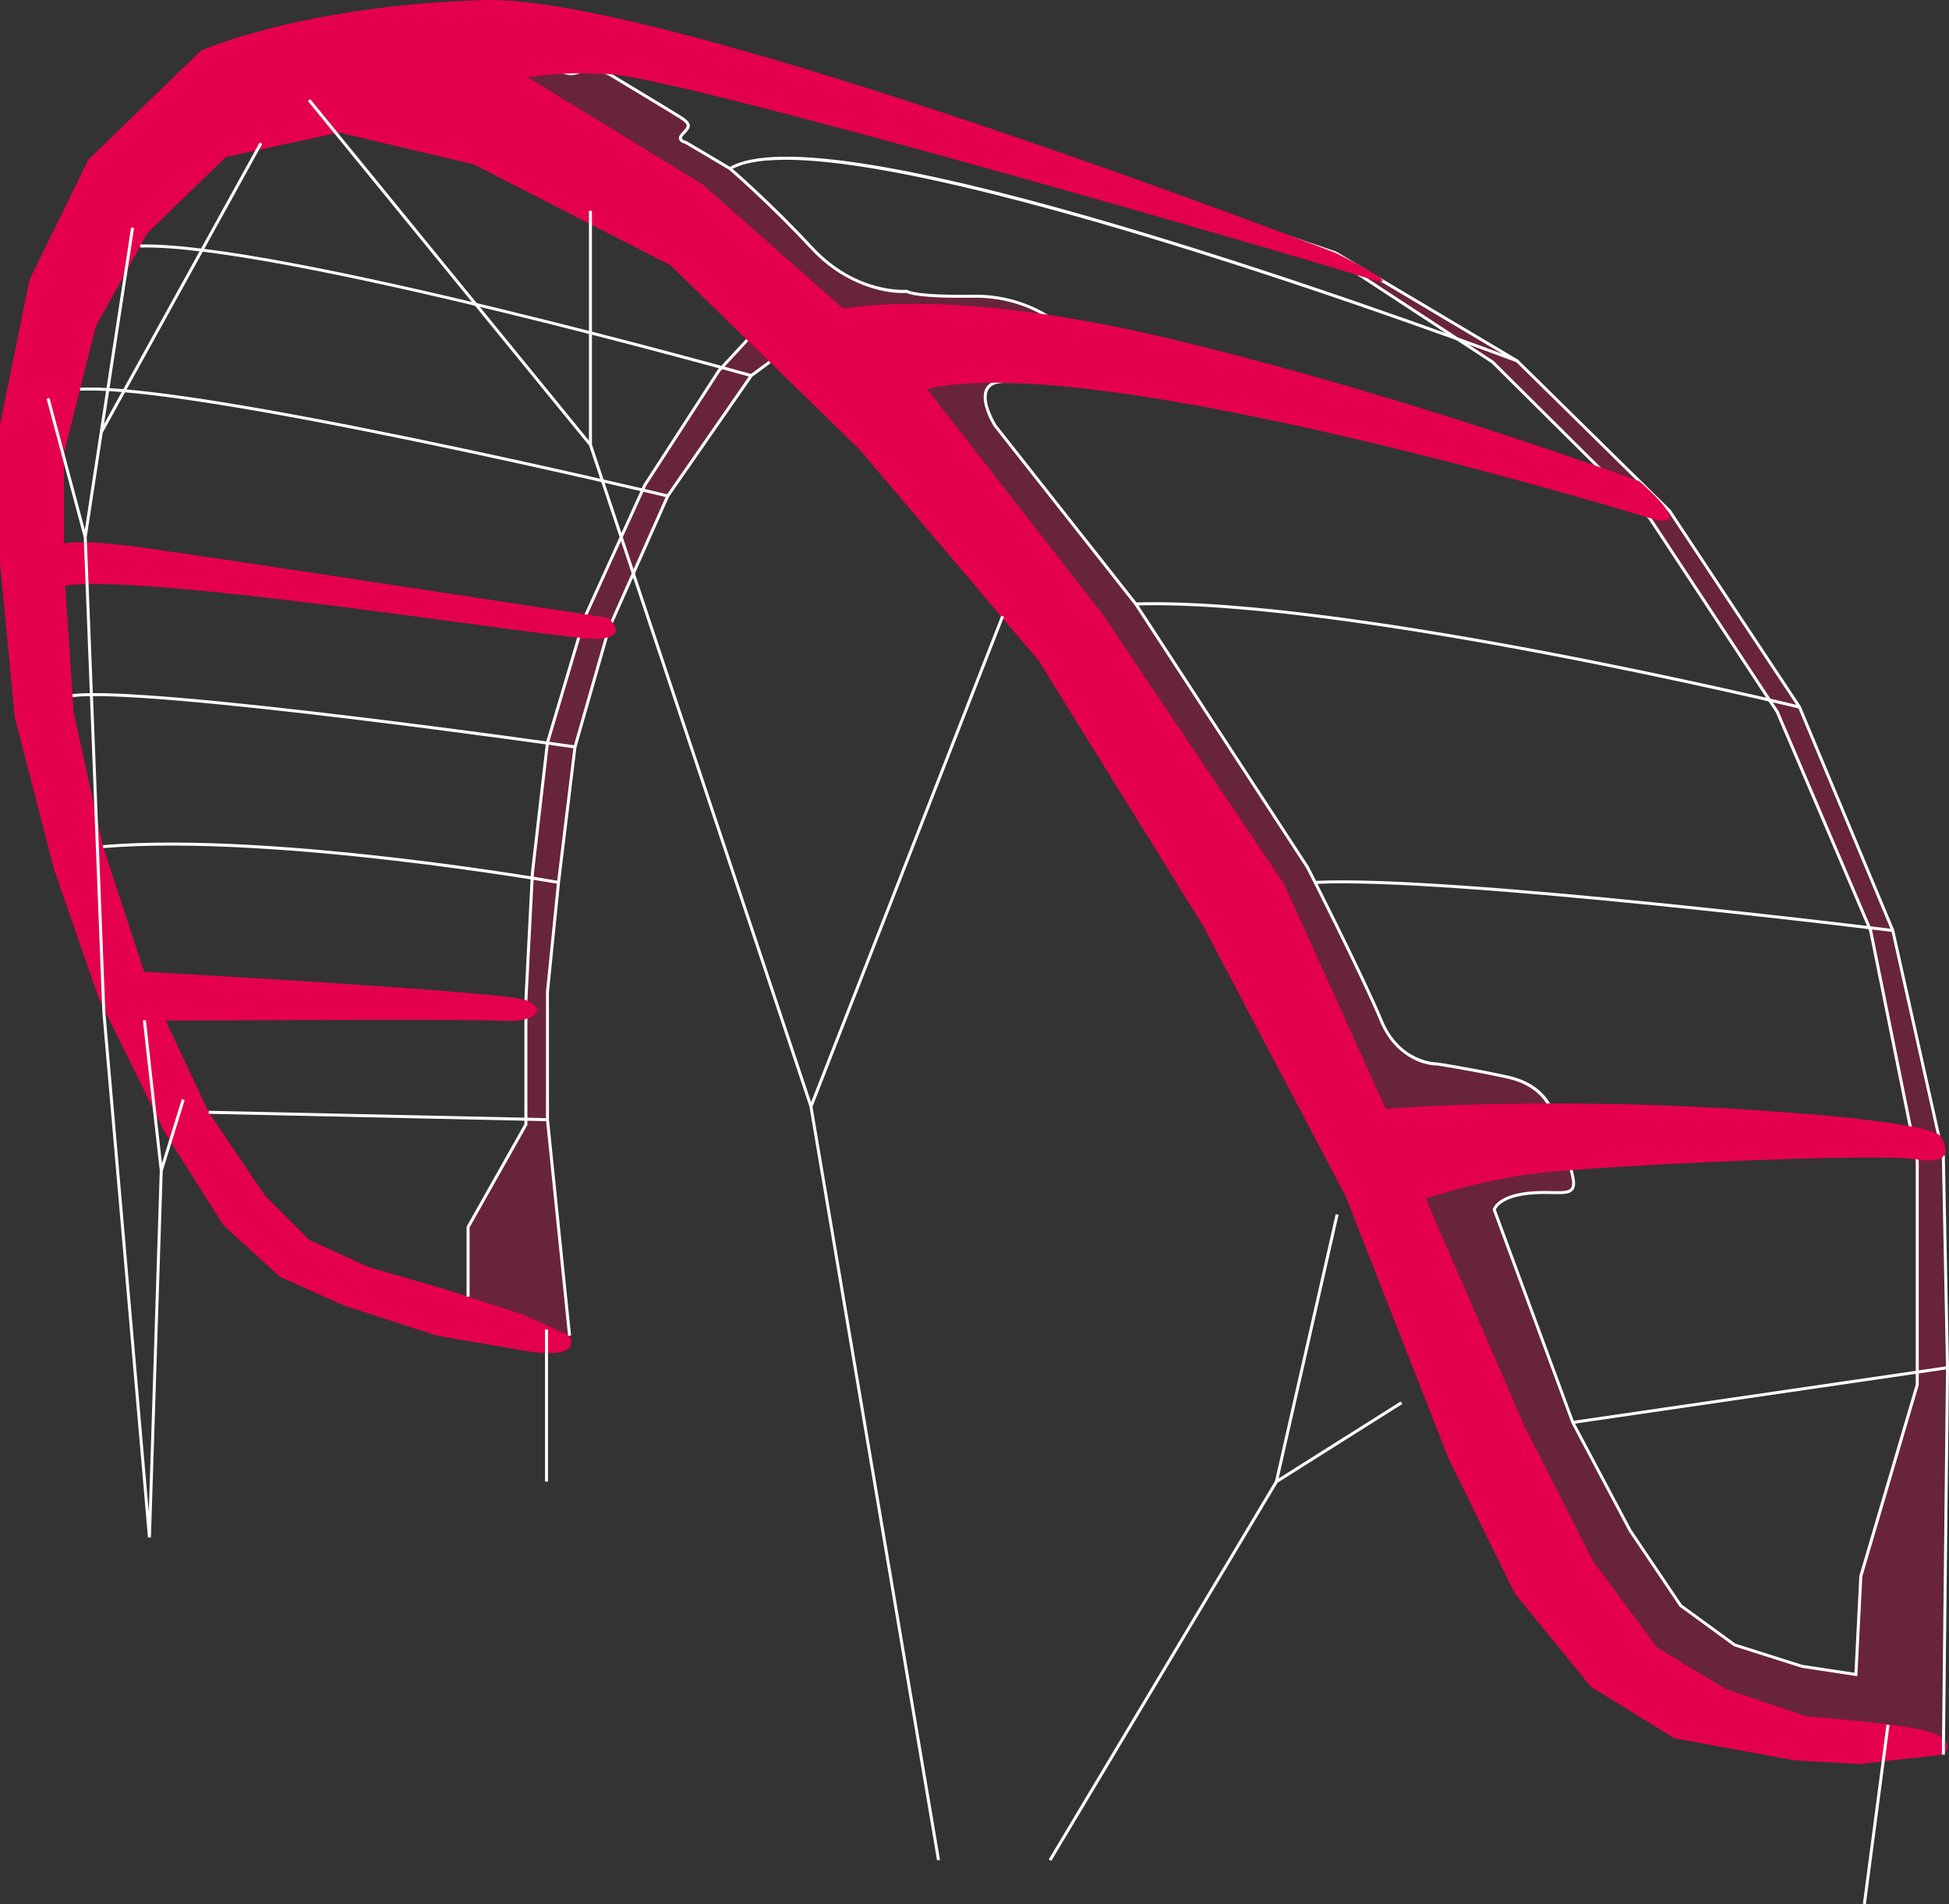
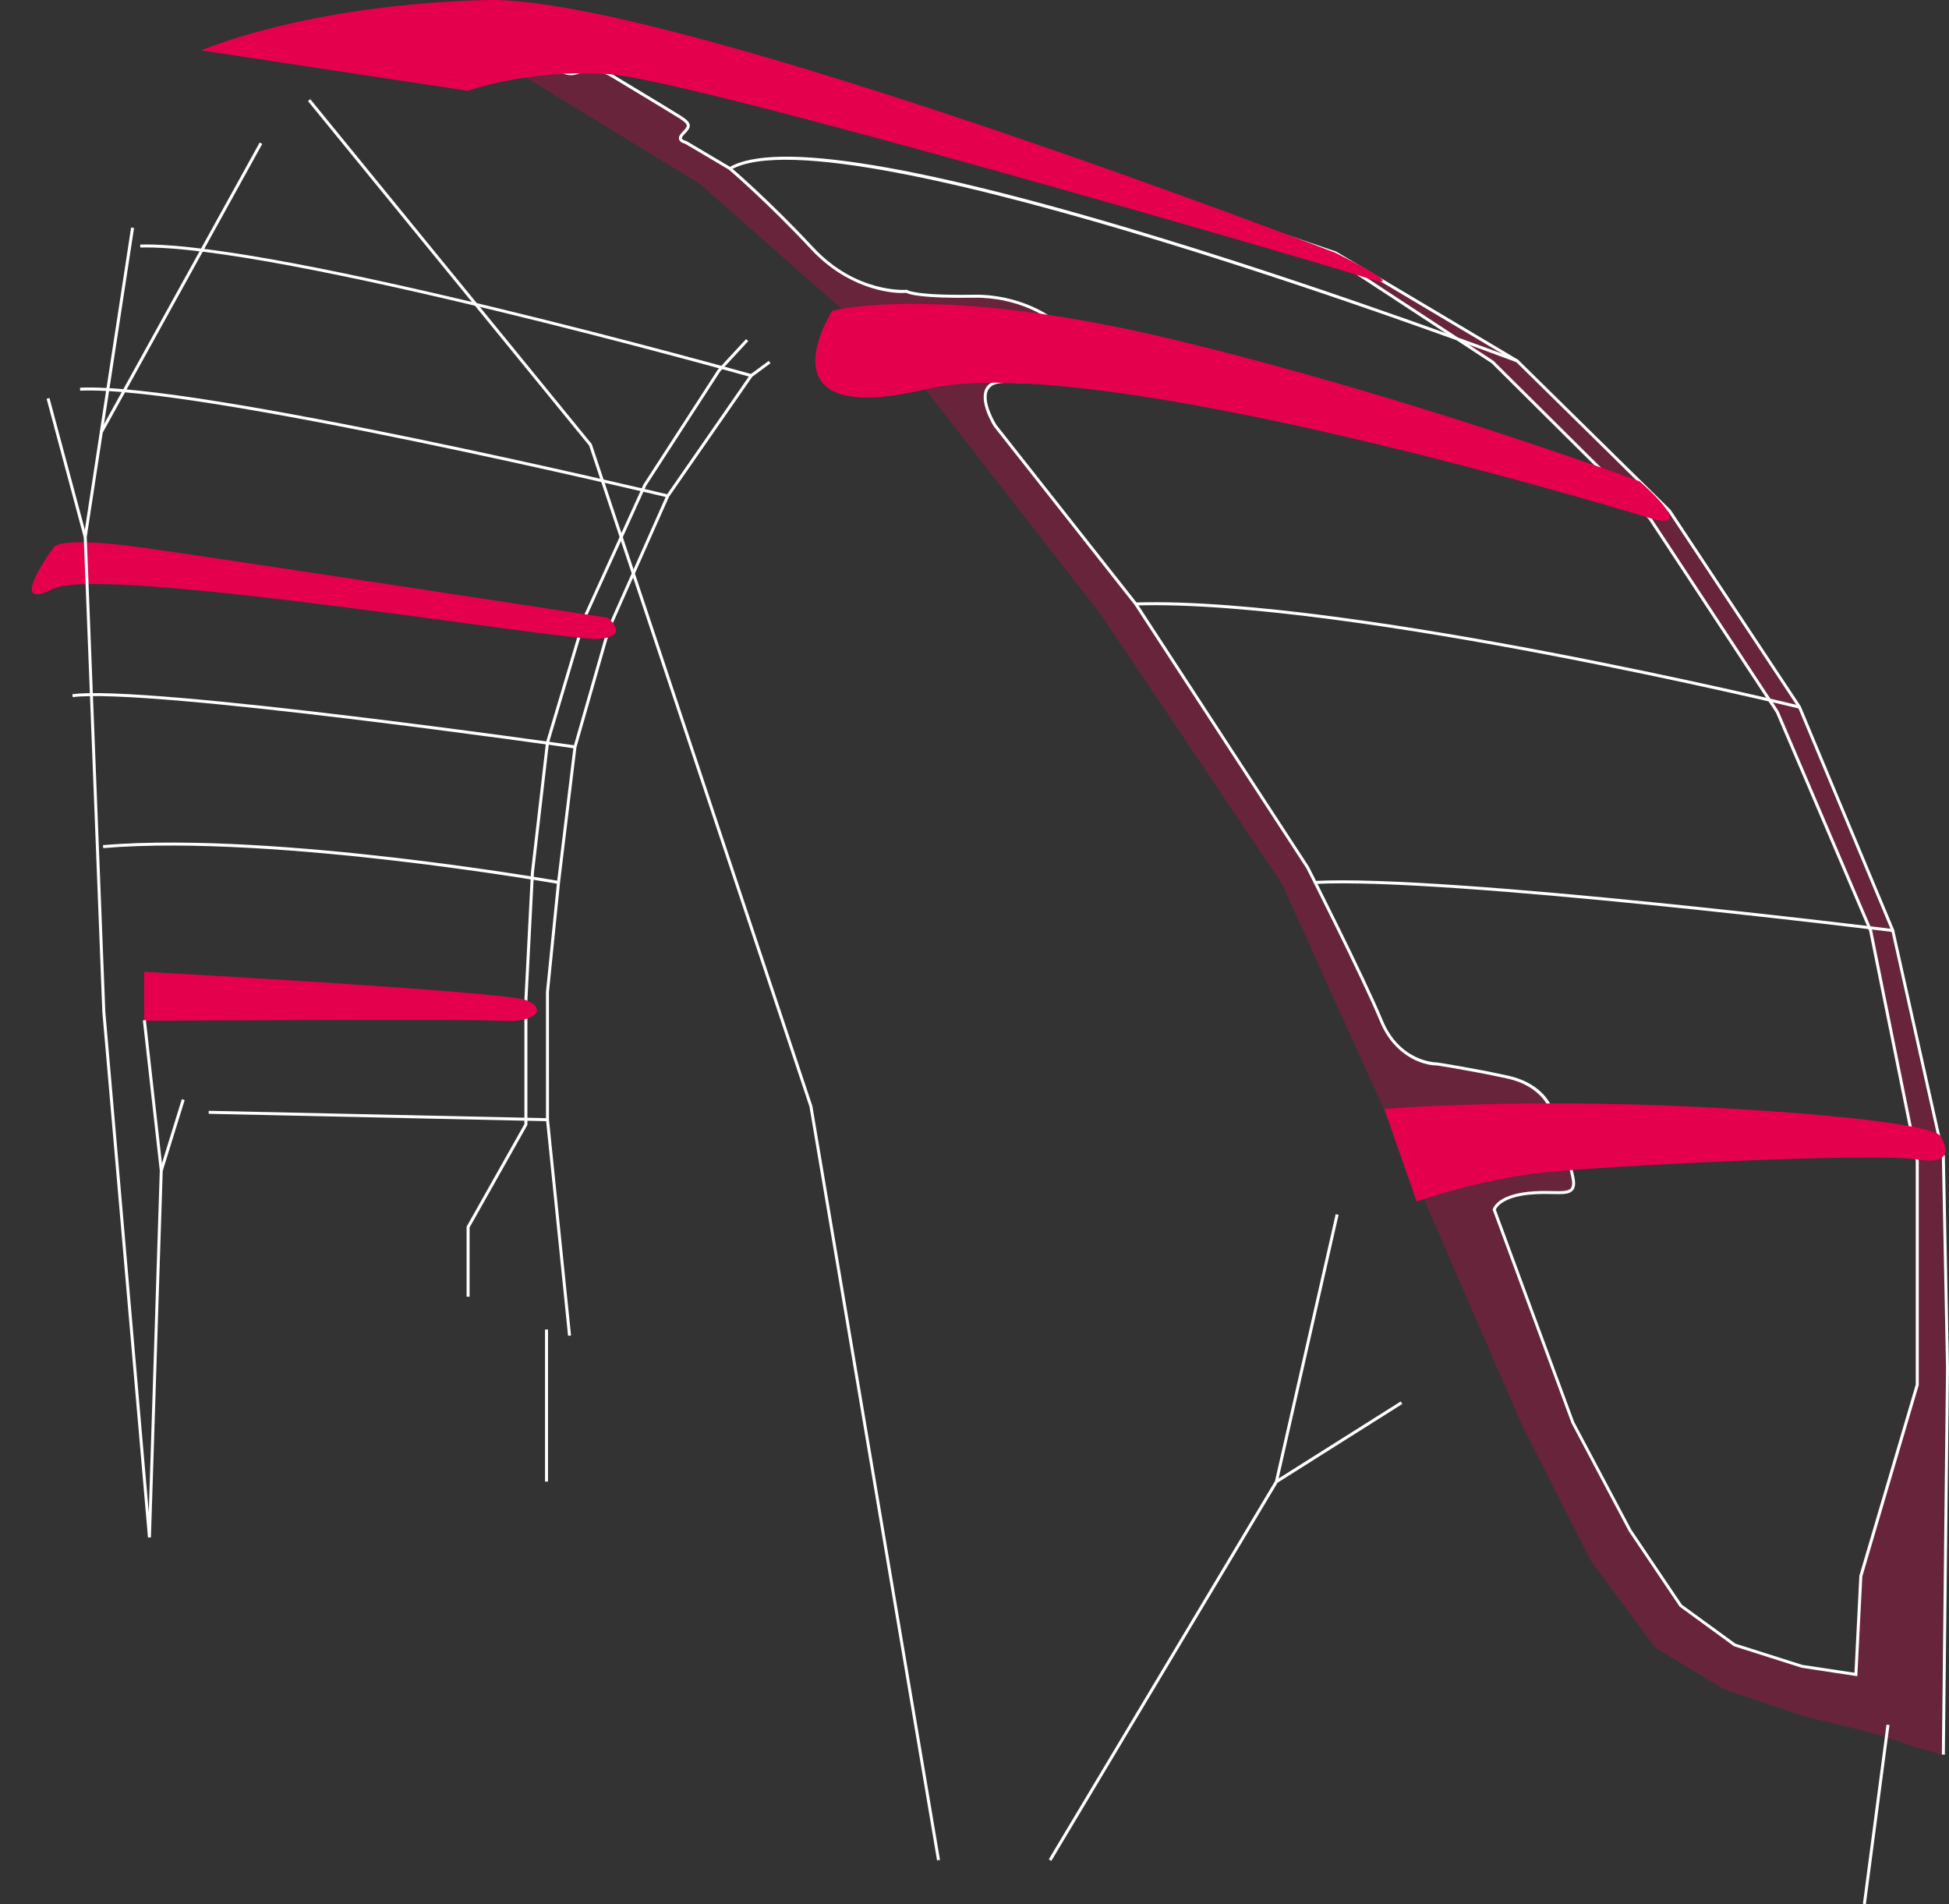
<svg xmlns="http://www.w3.org/2000/svg" id="Layer_1" viewBox="0 0 651.37 636.35">
  <rect x="0" y="0" width="651.37" height="636.35" fill="#333333" stroke="none" />
  <defs>
    <style>.cls-1{clip-path:url(#clippath);}.cls-2{fill:none;}.cls-2,.cls-3,.cls-4{stroke-width:0px;}.cls-5{clip-path:url(#clippath-1);}.cls-6{opacity:.3;}.cls-3{fill:#e5004e;}.cls-4{fill:#fff;}</style>
    <clipPath id="clippath">
      <rect class="cls-2" x="66.62" y="5.36" width="583.59" height="580.97" />
    </clipPath>
    <clipPath id="clippath-1">
      <rect class="cls-2" x="156.44" y="113.65" width="100.78" height="332.68" />
    </clipPath>
  </defs>
  <g class="cls-6">
    <g class="cls-1">
      <path class="cls-3" d="m439.05,82.24l59.14,38.74,52.51,52.14,42.67,64.82,31.18,73.02,15.59,77.12v74.66l-18.87,64-1.64,32.82-18.05-2.73-22.43-7.11-18.05-13.13-16.96-25.16-19.14-36.1-26.26-71.11s1.09-4.38,11.49-5.47c10.39-1.09,16.41,2.19,14.77-5.47-1.64-7.66-7.08-22.06-7.08-22.06,0,0-2.22-8.57-14.8-11.3-12.58-2.73-23.52-4.38-23.52-4.38,0,0-12.58.15-18.6-14.42-6.02-14.57-24.61-51.22-24.61-51.22l-57.43-88.06-47.04-59.62s-9.3-14.77,3.28-14.77,19.98.56,19.98.56c0,0,13.56,2.34,7.01-7.02-6.49-9.28-12.22-14.87-12.22-14.87,0,0-9.8-7.35-25.19-7.11-20.24.31-22.4-1.64-22.4-1.64,0,0-16.81,1.51-31.58-14.36-14.77-15.86-27.49-26.67-27.49-26.67l-14.77-8.75s-3.1-.55-1.09-2.73,3.39-3.1-.68-5.65c-4.06-2.55-23.76-14.4-23.76-14.4,0,0-5.1-2.55-8.57-1.28-3.47,1.28-4.74,1.84-8.75-.36-4.01-2.19-10.94-5.66-10.94-5.66l-60.43-12.13-47.69,11.49,44.31-6.43,57.43,10.91,65.64,40.2,69.74,61.54,64,82.05,60.71,90.25,42.67,94.35,37.74,86.97,22.97,45.13,21.33,28.72,22.97,13.95,27.08,9.14s26.62,6,34,9.29l11.6,3.42,1.39-129.33-1.39-70.56-16.89-75.48-31.18-74.66-43.48-65.64-50.87-50.05-60.72-36.1-6.63-2.26Z" />
    </g>
  </g>
  <g class="cls-6">
    <g class="cls-5">
-       <polygon class="cls-3" points="190.35 446.34 182.97 374.13 182.97 331.47 186.66 294.89 192.17 249.6 203.48 210.04 223.17 165.73 251.07 125.53 257.22 120.98 249.7 113.66 240.31 123.8 215.51 162.09 195.46 206.21 182.97 248.14 177.95 291.54 175.76 334.2 175.76 375.77 156.44 410.05 156.44 433.32 190.35 446.34" />
-     </g>
+       </g>
  </g>
-   <path class="cls-3" d="m190.35,446.34l-15.59-7.05-26.26-8.54-25.44-7.38-19.69-9.03-14.77-14.77-18.87-27.9-20.51-43.75-14.77-45.02-9.84-44.98-3.28-49.23v-36.92l10.67-42.67,17.23-31.18,26.26-25.44,37.74-8.21,45.13,10.67,65.64,33.64,63.18,61.54,59.89,70.56,54.97,88.61,47.59,90.25,34.46,87.79,22.15,45.13,25.43,31.18,27.9,17.23,40.2,7.39,21.58,1.25,28.13-3.2s4.56-3.69-2.83-6.97c-7.39-3.28-42.78-5.73-42.78-5.73l-27.08-9.14-22.97-13.95-21.33-28.72-22.97-45.13-37.74-86.97-42.67-94.35-60.72-90.25-64-82.05-69.74-61.54-65.64-40.2-57.43-10.91-44.31,6.43L29.54,53.33l-19.69,40.2L0,141.94v45.95l4.92,51.69,13.13,50.87,14.77,42.65,22.15,45.14,19.69,31.18,18.87,17.23,21.33,9.58,31.18,10.11,28.72,4.92s19.69,4.1,15.59-4.92" />
  <path class="cls-4" d="m649.98,586.34h-1s1.39-129.34,1.39-129.34l-1.39-70.5-16.88-75.43-31.15-74.58-43.41-65.51-50.79-49.97-60.62-36.04-177.99-60.7c-.29-.1-29.88-10.02-68.32-15.93-64.21-9.87-103.32-1.16-124.82,7.89l-.39-.92c21.62-9.1,60.93-17.86,125.38-7.95,38.52,5.92,68.17,15.87,68.47,15.97l178.09,60.73.04.03,60.77,36.13.04.04,50.94,50.13,43.49,65.64,31.22,74.75,16.93,75.67,1.39,70.56-1.39,129.35Z" />
  <polygon class="cls-4" points="189.85 446.39 182.47 374.18 182.47 331.47 186.16 294.84 191.68 249.54 203 209.9 222.71 165.53 250.7 125.18 256.93 120.58 257.52 121.38 251.43 125.88 223.58 166.02 203.94 210.24 192.65 249.74 187.16 294.95 183.46 331.52 183.47 374.13 190.85 446.28 189.85 446.39" />
  <path class="cls-4" d="m620.75,560.14l-18.6-2.82-22.65-7.2-18.17-13.25-16.96-25.16-19.17-36.15-26.34-71.31.04-.15c.05-.19,1.3-4.73,11.92-5.85,3.08-.32,5.8-.27,7.99-.22,3.08.06,5.29.11,6.14-.92.54-.66.61-1.85.21-3.73-1.61-7.53-7-21.85-7.06-21.99-.04-.13-2.34-8.36-14.44-10.99-12.42-2.7-23.38-4.35-23.49-4.37-.04,0-.08,0-.13,0-4.45,0-14.04-3.06-18.86-14.72-5.94-14.39-24.41-50.82-24.6-51.18l-57.41-88.02-47.01-59.59c-.24-.38-5.18-8.32-2.74-12.76,1.03-1.87,3.19-2.82,6.41-2.82,12.46,0,19.94.55,20.02.56,1.84.31,6.76.69,7.97-1.22.83-1.3-.31-3.45-1.41-5.02-6.38-9.13-12.1-14.74-12.16-14.8-.05-.03-9.78-7.23-24.83-6.97-17.5.27-21.63-1.14-22.53-1.63-6,.47-20.12-1.96-31.83-14.53-14.58-15.66-27.32-26.52-27.45-26.63l-14.63-8.66c-.39-.08-1.68-.43-2.01-1.41-.22-.65.03-1.36.73-2.13l.45-.48c.83-.89,1.44-1.53,1.36-2.11-.08-.59-.86-1.34-2.38-2.3-4.01-2.52-23.55-14.28-23.75-14.4-.01,0-4.92-2.42-8.14-1.24l-.25.09c-3.3,1.22-4.8,1.77-8.92-.48-3.76-2.06-10.18-5.28-10.86-5.62l-60.36-12.12.2-.98,60.49,12.15.06.03c.07.03,6.98,3.49,10.96,5.67,3.71,2.03,4.82,1.63,8.09.42l.25-.09c3.62-1.34,8.75,1.19,8.97,1.3.23.14,19.78,11.9,23.8,14.43,1.87,1.17,2.72,2.08,2.84,3.01.14,1.05-.64,1.88-1.62,2.93l-.44.47c-.25.27-.64.77-.52,1.13.14.43.96.7,1.33.77l.17.06,14.77,8.75c.2.16,12.98,11.05,27.6,26.76,14.43,15.5,31,14.22,31.17,14.2l.22-.02.16.15c.08.05,2.75,1.81,22.06,1.51,15.33-.24,25.39,7.14,25.49,7.21.11.1,5.89,5.77,12.33,14.98,1.85,2.65,2.33,4.71,1.43,6.13-1.82,2.87-8.65,1.73-8.94,1.68-.03,0-7.48-.55-19.89-.55-2.83,0-4.69.77-5.53,2.3-2.17,3.92,2.63,11.62,2.67,11.7l47.01,59.58,57.46,88.1c.21.41,18.7,36.88,24.66,51.3,5.83,14.13,18.05,14.12,18.13,14.11.19.02,11.18,1.68,23.63,4.39,12.74,2.77,15.09,11.31,15.18,11.67.04.09,5.45,14.48,7.08,22.08.48,2.23.35,3.65-.42,4.57-1.16,1.4-3.45,1.35-6.93,1.28-2.16-.04-4.85-.1-7.86.22-8.83.93-10.71,4.27-11.01,4.97l26.19,70.94,19.12,36.04,16.88,25.04,17.91,13.03,22.35,7.09,17.43,2.63,1.63-32.38,18.85-63.93v-74.59l-15.57-76.98-31.16-72.97-42.59-64.7-52.44-52.07-59.1-38.71.55-.84,59.22,38.8,52.58,52.22,42.67,64.82,31.25,73.2,15.59,77.12v74.84s-.01.07-.01.07l-18.85,63.94-1.67,33.31Z" />
  <polygon class="cls-4" points="156.94 433.32 155.94 433.32 155.94 409.92 175.26 375.64 175.26 334.2 177.45 291.51 182.47 248.09 194.98 206.07 215.06 161.88 239.89 123.53 249.34 113.31 250.07 113.99 240.68 124.14 215.93 162.36 195.91 206.42 183.45 248.29 178.45 291.6 176.26 334.23 176.26 375.91 156.94 410.18 156.94 433.32" />
  <path class="cls-4" d="m186.57,295.38c-.24-.04-24.18-4.23-54.76-7.78-28.21-3.28-67.99-6.66-97.31-4.19l-.08-1c29.4-2.48,69.26.91,97.51,4.19,30.61,3.55,54.58,7.75,54.81,7.79l-.17.99Z" />
  <path class="cls-4" d="m192.1,250.1c-1.43-.2-143.28-20.42-167.79-17.13l-.13-.99c24.65-3.3,166.63,16.92,168.06,17.13l-.14.99Z" />
  <path class="cls-4" d="m223.05,166.22c-1.57-.38-157.7-37.58-196.26-35.66l-.05-1c38.71-1.92,194.97,35.31,196.54,35.69l-.23.97Z" />
  <path class="cls-4" d="m250.93,126.01c-1.58-.45-158.84-44.53-204.05-43.29l-.03-1c45.38-1.19,202.77,42.88,204.35,43.32l-.27.96Z" />
-   <rect class="cls-4" x="524.99" y="465.66" width="126.55" height="1" transform="translate(-61.21 89.94) rotate(-8.31)" />
  <path class="cls-4" d="m632.53,311.45c-1.48-.18-148.47-18.35-192.95-16.07l-.05-1c44.57-2.28,191.64,15.89,193.12,16.08l-.12.99Z" />
  <path class="cls-4" d="m601.29,236.78c-.38-.09-38.36-9.25-84.45-18.04-42.53-8.1-100.86-17.53-137.22-16.41l-.03-1c36.46-1.13,94.86,8.32,137.44,16.43,46.12,8.79,84.12,17.95,84.5,18.05l-.23.97Z" />
  <path class="cls-4" d="m506.88,121.07c-2.26-.86-226.58-85.38-262.67-64.31l-.5-.86c15.35-8.97,64.38-.88,145.71,24.05,60.5,18.54,117.25,39.97,117.81,40.19l-.35.94Z" />
  <rect class="cls-4" x="125.85" y="316.28" width="1" height="113.25" transform="translate(-249.21 491.12) rotate(-88.75)" />
  <path class="cls-3" d="m48.18,324.74s120.38,6.57,127.58,9.47,3.61,7.58-8.11,6.91c-11.72-.67-119.47,0-119.47,0v-16.38Z" />
  <path class="cls-3" d="m17.81,183.07s.48-4.19,30.38,0,154.89,23.36,154.89,23.36c0,0,8,6.24-3.06,7.07-11.06.84-166.03-24.95-182.2-16.72-16.17,8.23,0-13.72,0-13.72" />
  <path class="cls-3" d="m462.65,370.59s48.31-4.14,116.65-.07c68.33,4.07,69.21,9.12,69.21,9.12,0,0,7.06,10.2-7.61,7.84-14.67-2.36-103.59,2.09-125.06,4.33-21.47,2.24-42.38,9.69-42.38,9.69l-10.82-30.92Z" />
  <path class="cls-3" d="m551.36,173.12s-184.49-56.73-241.57-43.13c-57.08,13.6-31.65-26.12-31.65-26.12,0,0,35.28-9.47,114.87,9.79,79.59,19.26,154.98,47.22,154.98,47.22,0,0,20.01,17.16,3.38,12.24" />
  <path class="cls-3" d="m67.28,16.85S101.74,1.63,162.46.02c60.71-1.61,283.89,84.48,283.89,84.48,0,0,28.51,14.21,8.92,7.93-19.59-6.29-224.34-65.82-251.6-67.64-27.26-1.82-47.22,5.56-47.22,5.56l-89.16-13.5Z" />
  <polygon class="cls-4" points="313.17 621.68 270.53 369.82 196.89 148.9 102.92 33.78 103.7 33.14 197.78 148.41 197.81 148.5 271.5 369.58 314.16 621.52 313.17 621.68" />
-   <rect class="cls-4" x="196.83" y="70.45" width="1" height="78.21" />
-   <rect class="cls-4" x="215.14" y="287.36" width="175.86" height="1" transform="translate(-75.38 465.3) rotate(-68.65)" />
  <polygon class="cls-4" points="351.36 621.86 350.5 621.34 426.23 494.75 426.34 494.68 468.12 468.32 468.66 469.17 426.97 495.47 351.36 621.86" />
  <rect class="cls-4" x="391.01" y="449.99" width="91.51" height="1" transform="translate(-99.38 776.47) rotate(-77.19)" />
  <rect class="cls-4" x="596.88" y="605.85" width="60.38" height="1" transform="translate(-56.07 1148.76) rotate(-82.49)" />
  <polygon class="cls-4" points="49.45 513.78 34.2 338.16 27.99 179.46 33.37 144.26 33.41 144.18 86.78 47.62 87.65 48.1 34.33 144.59 28.98 179.51 35.2 338.1 49.72 505.33 53.4 391.18 47.75 341 48.75 340.89 54.39 391.14 50.44 513.76 49.45 513.78" />
  <rect class="cls-4" x="45.15" y="378.84" width="24.83" height="1" transform="translate(-321.82 322.07) rotate(-72.79)" />
  <rect class="cls-4" x="21.77" y="132.31" width="1" height="47.94" transform="translate(-39.74 11.11) rotate(-15.02)" />
  <rect class="cls-4" x="4.51" y="109.76" width="69.12" height="1" transform="translate(-75.83 132.19) rotate(-81.29)" />
  <rect class="cls-4" x="182.15" y="444.28" width="1" height="50.82" />
</svg>